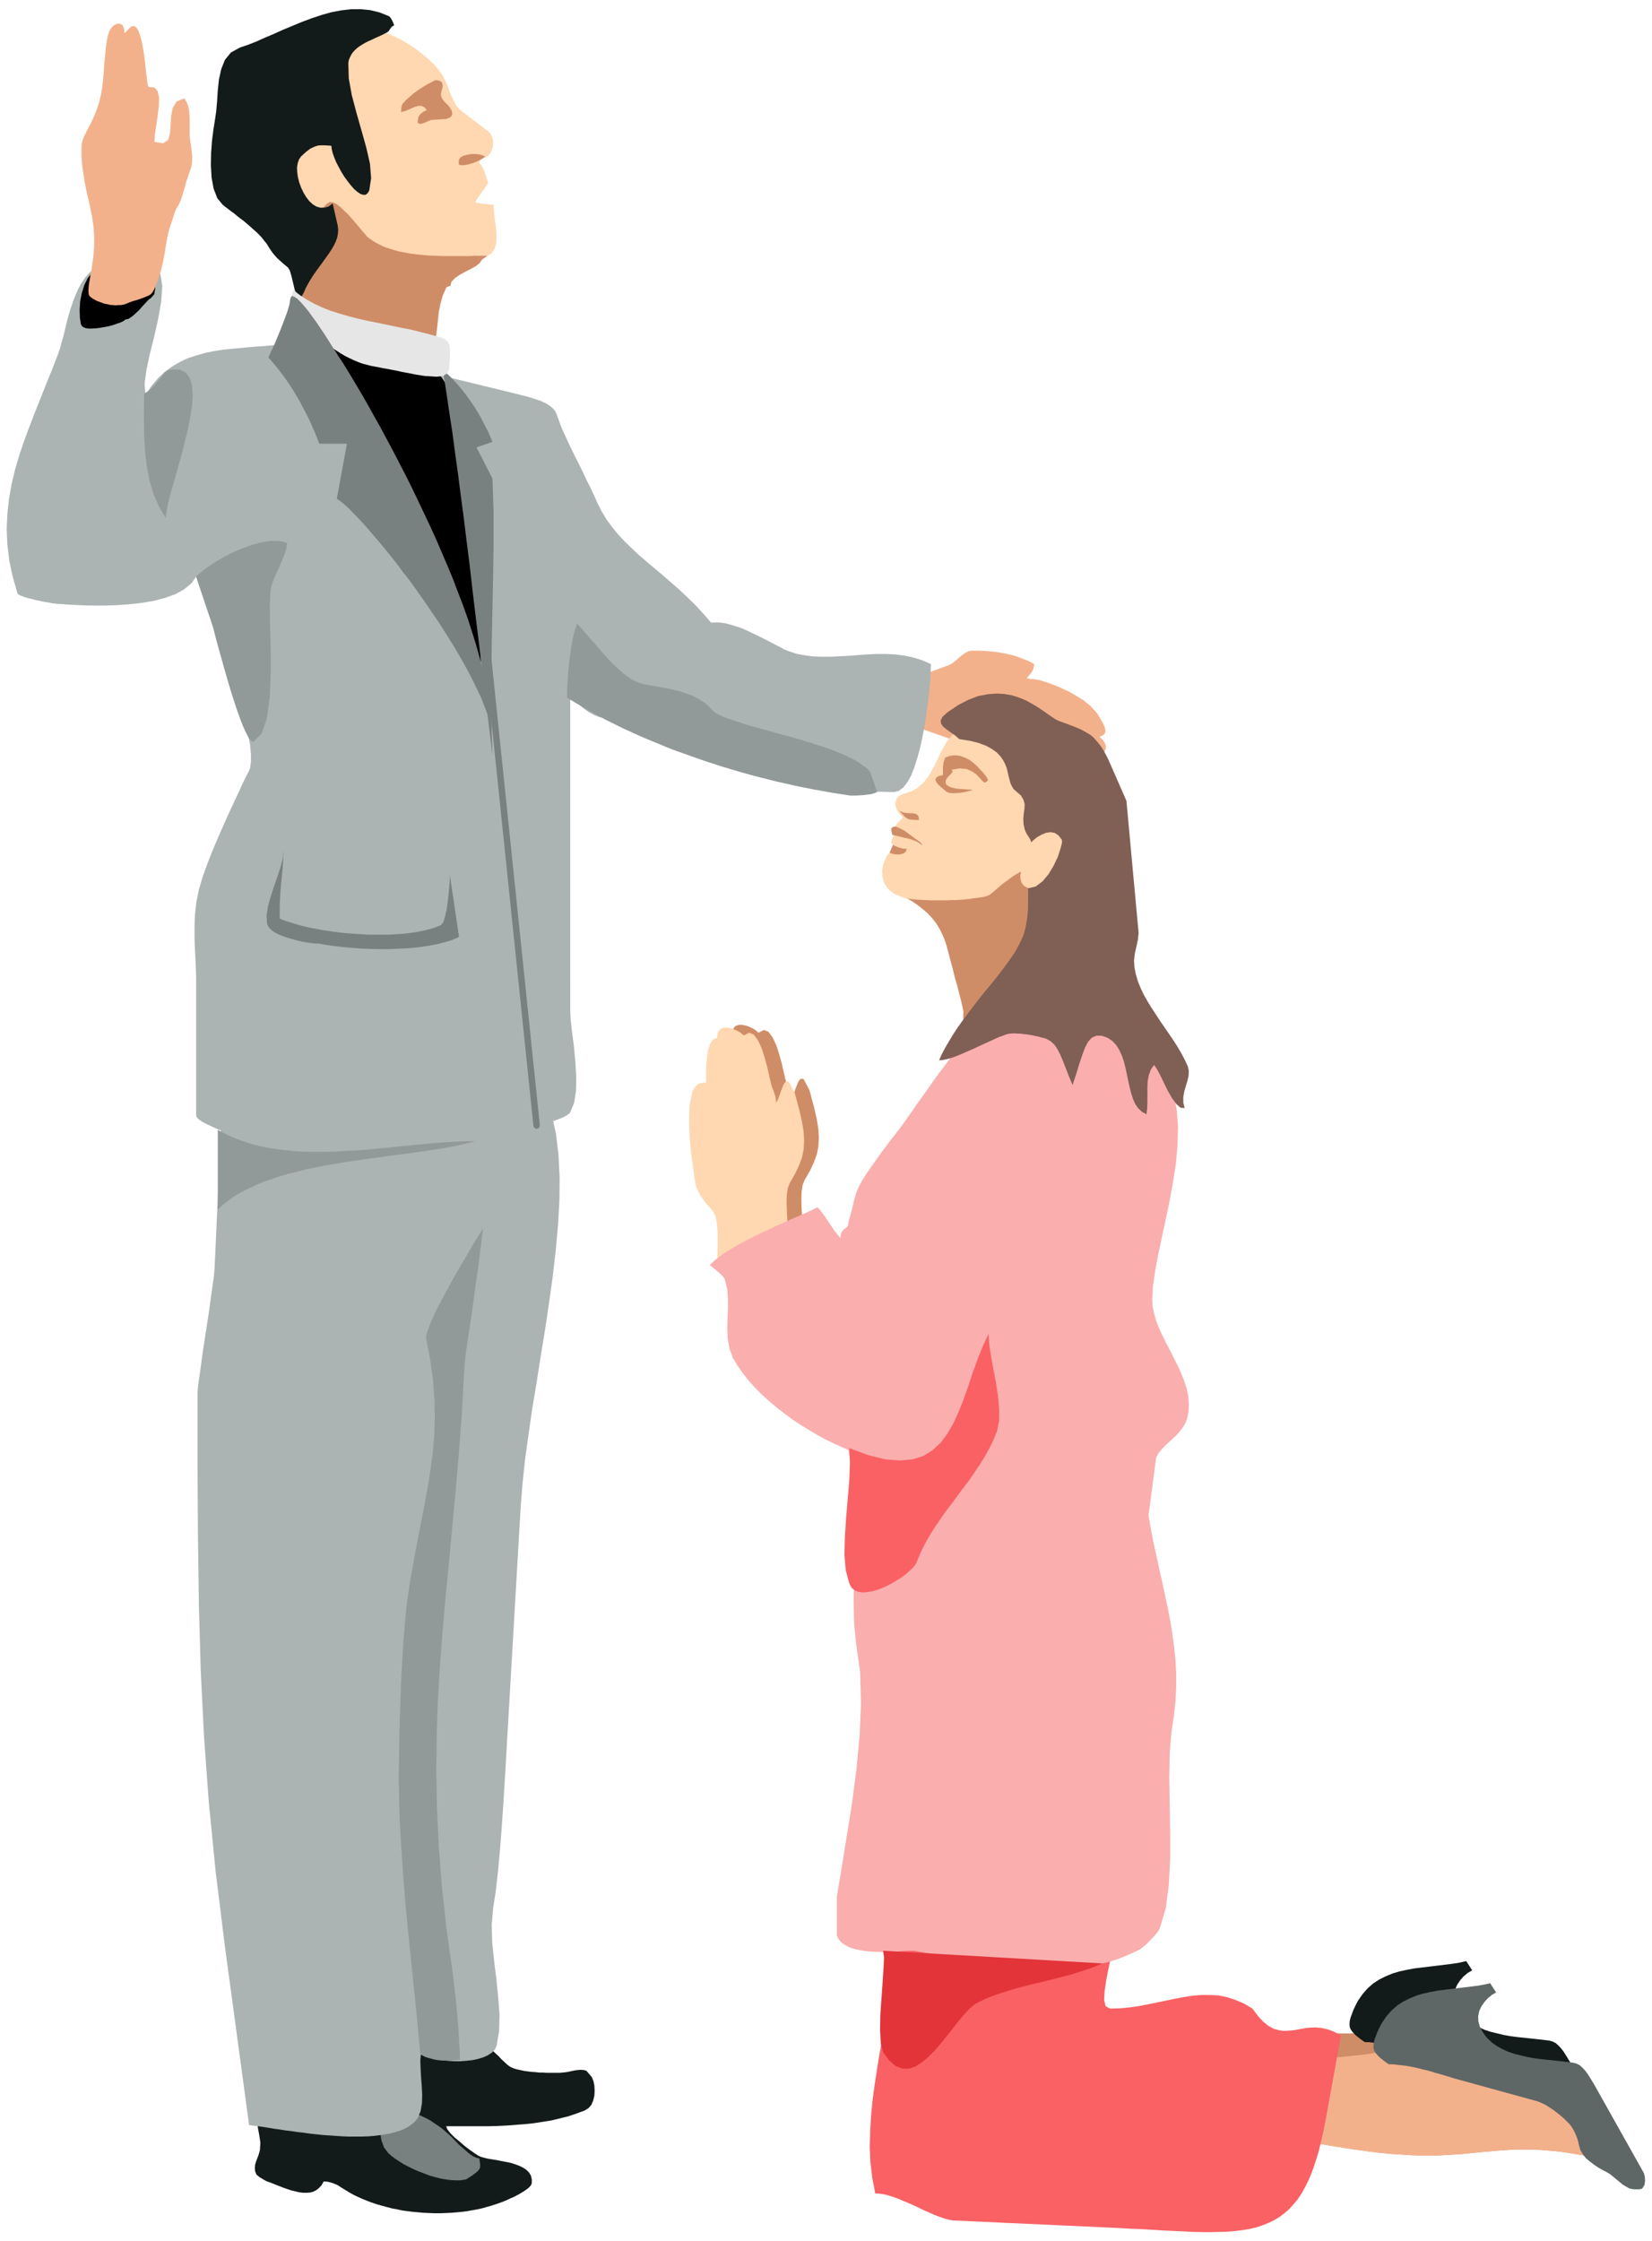
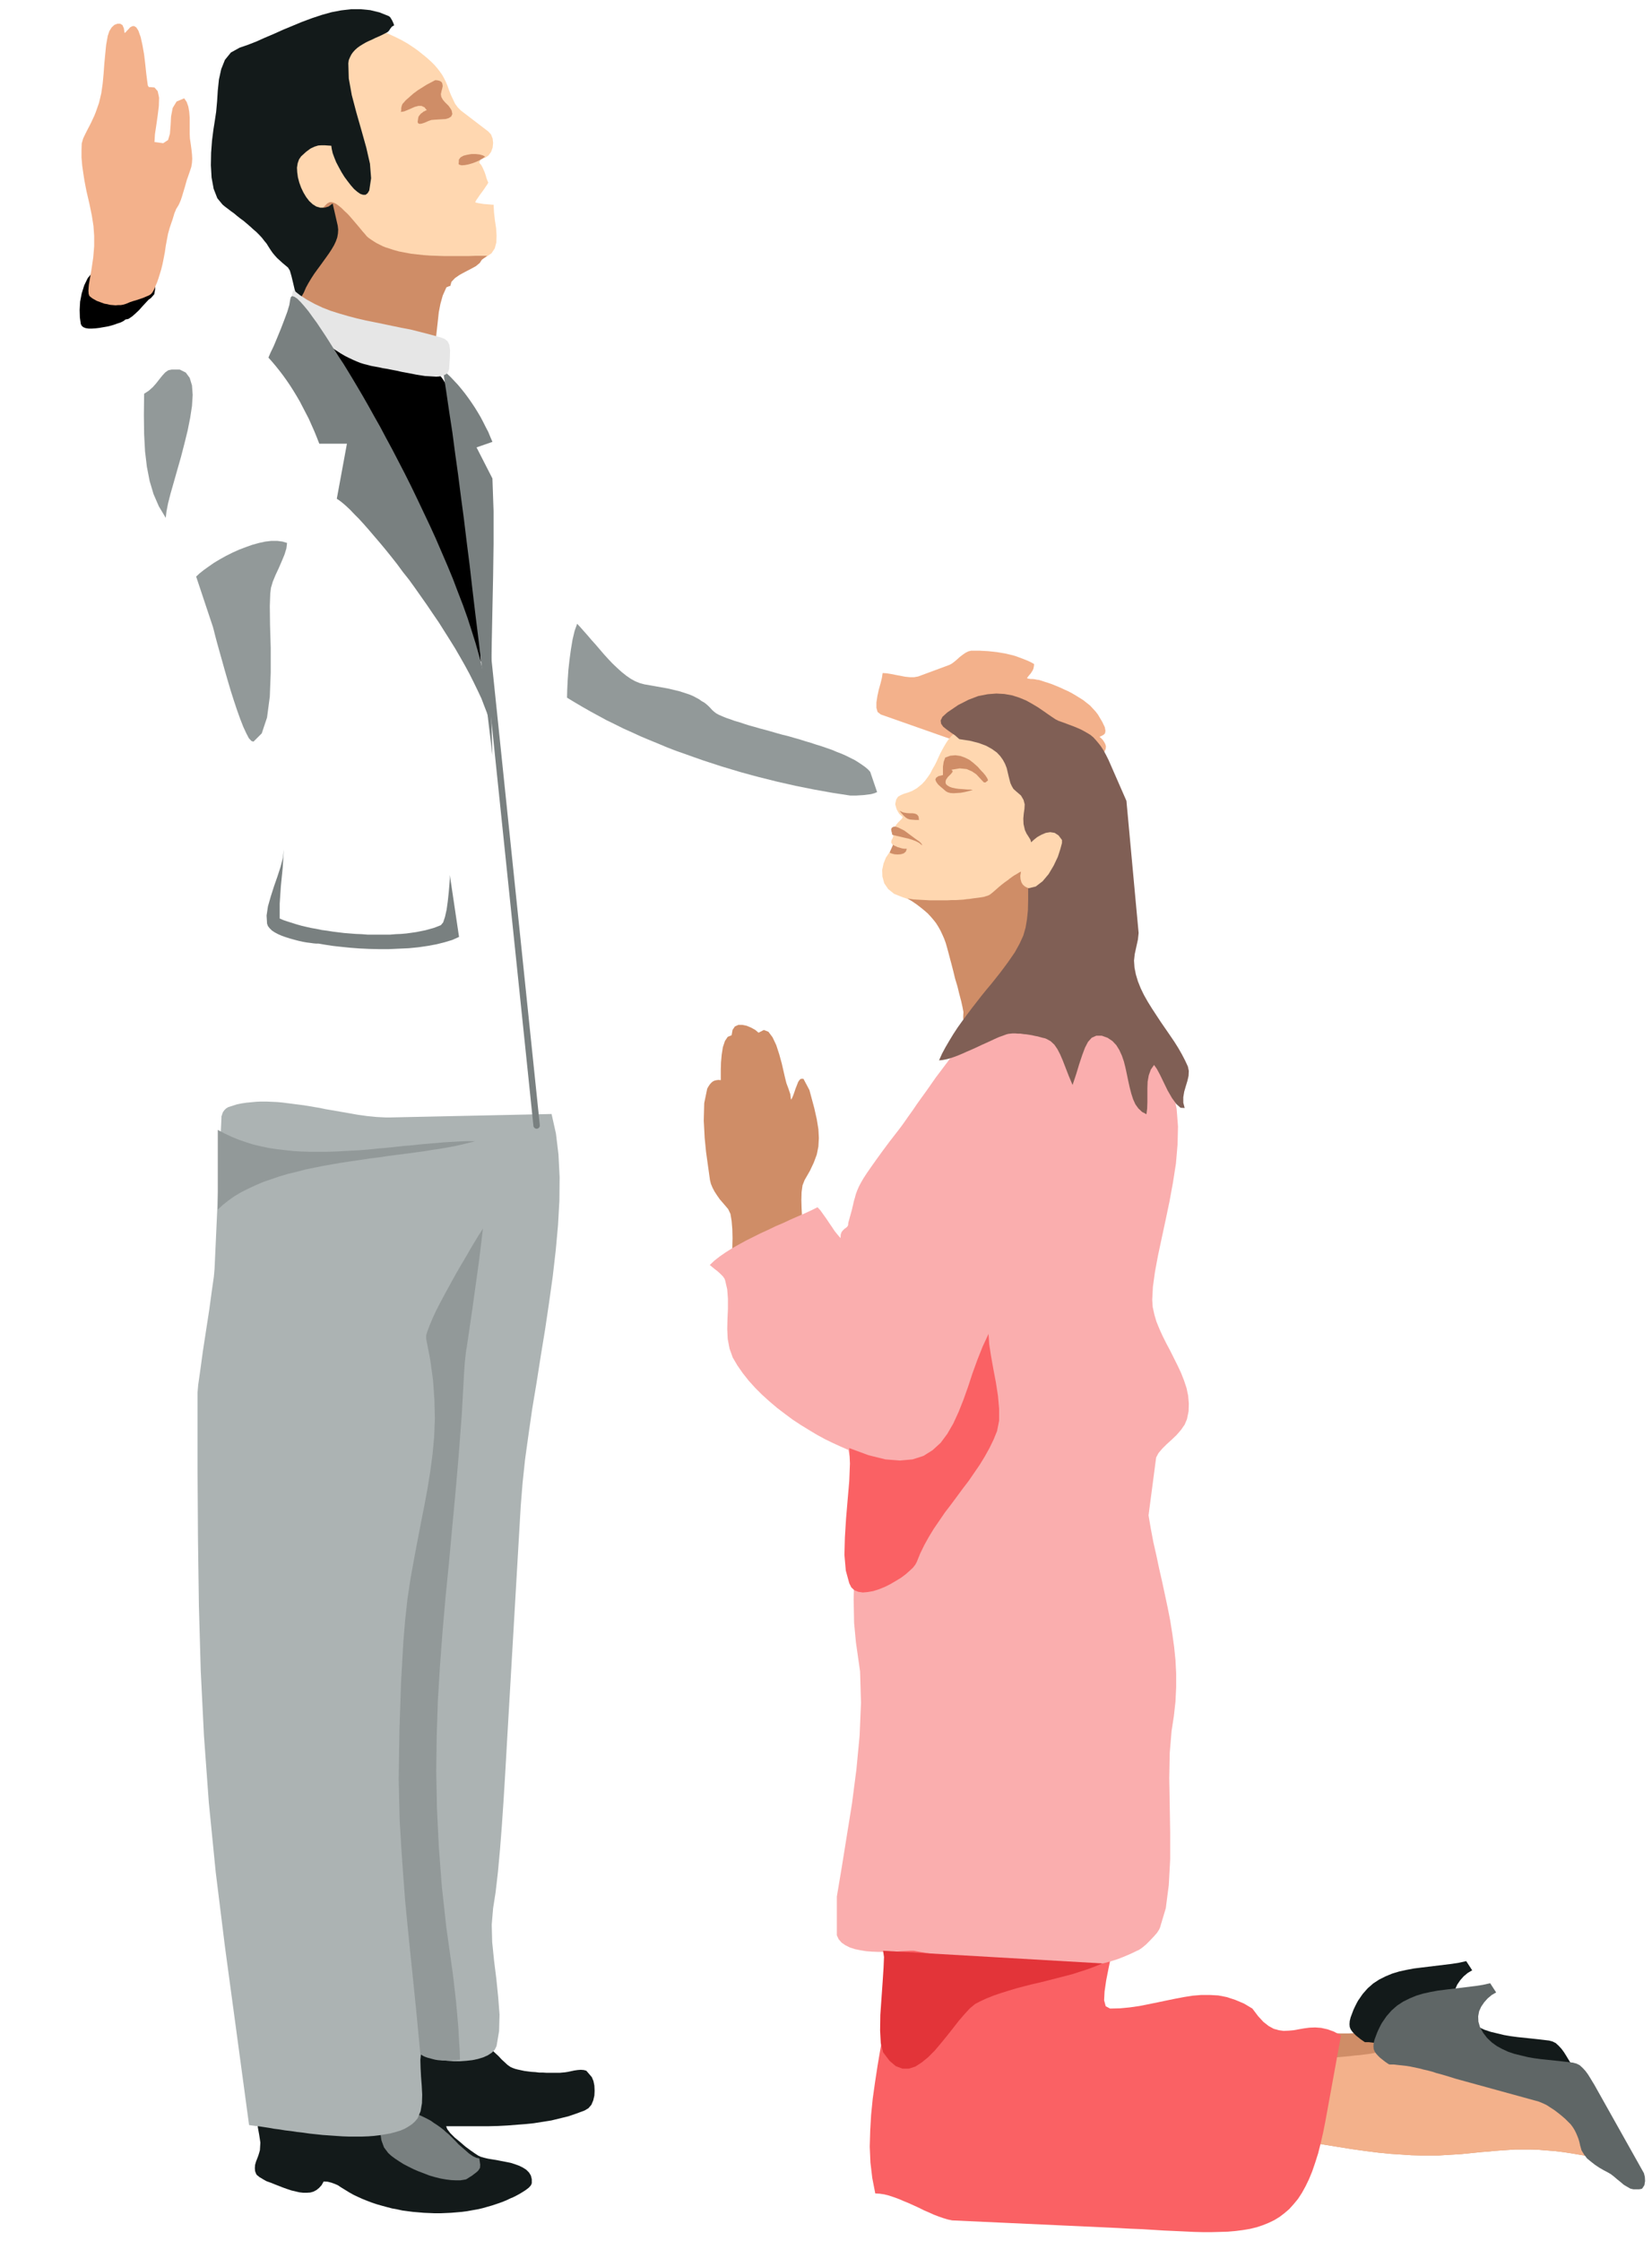
<svg xmlns="http://www.w3.org/2000/svg" fill-rule="evenodd" height="16.09in" preserveAspectRatio="none" stroke-linecap="round" viewBox="0 0 7176 9733" width="1138.72">
  <style>.pen2{stroke:none}.brush3{fill:#131a1a}.brush4{fill:#798080}.brush5{fill:#acb3b3}.brush6{fill:#f3b18b}.brush7{fill:#000}.brush8{fill:#ffd7b0}.brush9{fill:#cf8d67}.brush11{fill:#929999}.pen4{stroke:none}.brush12{fill:#fa6164}</style>
  <path style="fill:none;stroke:none" d="M0 0h7176v9733H0z" />
  <path class="pen2 brush3" d="m1117 9206 3 33 6 33 5 33-2 33-3 11-4 13-5 13-5 13-4 14-1 14 1 13 5 13 3 4 5 4 6 5 7 4 8 5 7 4 7 4 5 2 17 6 17 7 18 7 18 7 17 6 18 6 17 4 17 4 17 2h16l15-1 14-4 13-7 11-9 11-12 9-16 17 1 16 4 14 5 14 6 12 8 13 8 13 8 13 8 18 10 19 9 20 9 20 8 21 8 21 7 21 6 22 6 23 6 22 4 23 5 23 3 23 3 24 2 23 2 24 1 24 1h23l24-1 23-1 24-2 23-2 23-3 22-4 23-4 22-5 21-6 21-6 21-7 20-7 20-8 19-9 10-4 12-6 15-8 15-9 14-9 13-10 9-10 4-9v-18l-4-16-8-13-12-12-14-9-16-8-19-7-19-6-20-4-21-4-20-4-19-3-18-3-17-4-14-4-11-5-14-9-20-14-23-17-23-20-23-19-19-19-13-17-5-13h186l39-1 39-2 39-3 39-3 39-4 38-6 38-6 37-9 37-9 35-12 35-13 17-10 13-15 8-19 5-21 1-21-1-22-4-20-7-17-24-28-11-3-13-1-14 1-14 2-14 3-14 3-13 2-11 1-11 1h-58l-16-1h-16l-16-2-17-1-16-2-15-2-14-3-14-3-12-3-11-4-9-4-13-9-13-12-13-12-13-14-14-13-13-12-14-10-15-6-12-3-14-3-13-1-15-1-15-1h-15l-15 1h-32l-16 1h-15l-16-1-15-1-15-1-14-3-14-3-26-6-23-1-20 1-17 5-15 7-14 10-11 12-11 14-10 16-9 16-9 18-9 18-10 18-11 18-12 18-13 17-16 17-20 16-21 14-24 13-25 11-26 10-28 10-28 8-29 7-29 7-29 6-28 6-27 5-27 5-24 4-23 5-133 8z" />
  <path class="pen2 brush4" d="m1750 9170 14 1 15 2 15 4 16 4 15 6 15 7 16 8 15 8 14 10 14 9 14 10 13 10 12 11 12 10 10 10 10 10 9 9 12 13 15 13 16 14 16 14 16 11 15 7 13 3 2 13 2 14-1 14-7 11-4 4-7 6-8 6-9 7-10 6-9 6-7 4-6 1-18 3h-20l-21-1-23-3-23-4-24-6-24-7-23-9-24-9-23-10-22-11-21-11-19-12-18-12-16-12-13-12-18-24-11-30-5-32 2-33 10-29 18-24 25-15 35-5 6 1 6 3 1 4-5 4z" />
  <path class="pen2 brush5" d="m962 4853-30 657-3 34-9 63-11 81-14 91-14 91-11 81-9 63-3 34v328l2 306 4 291 8 283 14 282 21 289 30 303 40 323 105 776 14 2 15 2 18 2 19 3 20 3 22 4 24 3 24 4 26 3 26 4 27 3 28 4 28 3 28 3 29 2 29 2 29 2 28 1h56l27-1 26-2 25-3 24-4 23-4 22-6 20-6 19-8 17-10 15-10 13-12 11-13 13-31 6-35 1-37-2-39-3-39-2-38-1-35 3-30 11 8 14 7 19 7 22 5 24 4 25 3 27 2h27l27-2 27-3 24-5 23-7 20-9 17-11 13-13 8-16 11-65 2-72-6-77-8-79-10-80-8-79-2-75 6-71 11-71 10-87 9-98 8-103 7-103 6-97 5-86 4-71 60-1031 8-100 11-104 15-108 16-111 19-114 18-115 19-116 17-115 16-114 13-113 10-110 6-107 1-102-5-98-11-91-19-85-702 15h-19l-19-1-20-1-20-2-21-2-21-3-22-3-22-4-23-4-23-4-23-4-23-4-24-4-23-5-24-4-24-4-24-4-24-3-23-3-24-3-23-3-23-2-23-1-23-1h-22l-22 1-21 2-21 2-20 3-20 4-19 6-19 6-10 6-7 7-6 8-3 7-2 7-2 5v5z" />
  <path class="pen2 brush6" d="m3834 2923 17 1 19 3 20 4 21 4 21 4 20 2h19l17-3 135-50 10-5 11-8 12-10 12-11 13-10 13-9 12-6 12-3h38l19 1 18 1 19 2 18 2 18 3 18 3 17 4 17 4 16 5 16 6 16 6 15 6 15 7 14 8-1 10-2 10-3 7-5 8-4 6-6 7-5 6-5 7 4 2 6 1 7 1h8l9 1 9 2 9 1 10 3 15 5 16 5 17 6 17 7 17 7 17 8 18 8 17 9 17 10 16 10 16 10 15 12 14 11 12 13 12 13 10 13 19 32 11 23 3 16-2 11-6 6-7 4-6 3-5 2 7 6 7 7 6 9 5 9 3 10-1 11-5 12-10 13-5 3-8 2-9 2h-20l-8-1-6-2-2-4-90-42-38 35-8 4-10 1-13-3-15-4-17-7-18-8-19-8-20-10-21-9-21-9-21-8-21-6-20-4-19-2-18 1-17 4-77 30-8 2-9 1h-10l-10-1-10-2-10-2-9-2-8-3-347-122-14-11-5-18v-23l4-27 6-28 8-28 6-25 3-20z" />
-   <path class="pen2 brush5" d="m1233 1494-44 5-44 4-43 3-43 4-43 4-42 4-40 6-40 8-39 11-37 12-35 16-34 20-33 23-30 29-28 33-26 38-4-47 8-60 15-70 19-76 17-76 13-74 5-68-9-56-5-8-8-7-11-7-13-5-16-6-18-4-18-4-20-3-19-2-20-2-19-1h-35l-15 1-12 2-10 2-26 10-23 15-21 18-18 21-16 24-14 25-12 28-11 29-10 30-9 30-8 30-7 30-7 29-8 27-7 26-8 23-25 65-26 64-25 63-25 63-24 62-23 62-21 62-18 62-15 63-11 63-7 65-3 65 3 68 8 68 15 71 21 73 2 3 4 3 8 4 9 3 11 4 13 4 14 3 14 4 14 3 14 3 14 3 13 2 11 2 9 2 7 1h4l6 1 17 1 26 2 35 2 41 2 46 1h51l53-2 53-4 54-6 51-9 49-13 44-16 37-21 31-25 21-30 18 54 19 56 20 58 22 60 22 61 21 60 22 61 20 59 19 58 16 55 15 53 11 49 9 45 4 41v35l-4 29-2 3-4 10-8 15-10 20-12 25-13 29-15 32-16 34-17 37-17 38-17 38-17 40-16 38-15 38-14 37-12 34-17 57-11 54-6 53-2 52v53l2 53 3 57 2 60v600l2 6 5 6 8 7 10 7 13 7 14 7 15 7 15 7 16 7 16 6 15 6 13 4 12 4 10 3 8 2 4 1 43 8 42 7 43 6 43 6 43 5 43 4 42 4 43 2 43 3 43 1 43 1h86l43-1 43-2 43-2 43-2 43-4 42-3 43-5 43-4 42-6 43-5 42-7 42-6 42-7 42-8 42-8 42-8 41-9 42-9 41-9 4-1 10-4 14-5 16-6 16-7 14-8 10-7 4-6 17-41 8-52 1-62-4-65-6-65-8-61-6-53-2-40V3001l5 18 12 19 18 19 22 19 24 17 24 13 23 9 19 3 36 11 36 12 37 12 37 12 38 13 38 13 39 13 38 14 39 13 40 14 39 13 40 13 40 14 40 13 41 12 40 13 41 12 40 12 41 11 41 11 40 10 41 10 40 9 41 8 40 8 40 6 40 6 40 5 39 4 39 3 39 1 39 1 21-5 20-15 17-22 17-30 14-36 13-41 12-44 10-46 9-48 8-48 6-46 5-45 4-40 3-37 1-30 1-23-39-17-39-12-39-8-40-5-39-2h-40l-40 2-40 3-39 3-40 2-39 2h-38l-38-1-38-5-37-7-36-12-15-6-16-9-18-9-19-10-21-11-22-11-22-11-23-11-23-11-23-10-24-8-23-7-22-6-22-3-21-1-20 1-34-39-34-37-36-35-35-33-36-31-35-31-35-29-34-29-34-29-32-30-30-29-29-31-26-32-25-34-21-35-19-38-10-23-11-24-12-25-13-25-12-26-13-27-13-26-13-26-13-26-12-25-11-24-11-24-10-22-8-21-7-19-6-17-4-10-6-10-7-8-9-8-10-7-11-7-11-5-12-6-13-4-12-4-13-4-12-4-11-3-11-3-10-2-9-3-601-146-25-7-23-9-23-10-23-11-22-12-23-12-23-11-23-10-25-9-25-7-27-4-28-2-30 1-32 6-35 9-37 14z" />
  <path class="pen2 brush7" d="m1438 1513 297 653 10 29 10 30 9 32 9 32 9 32 9 32 10 33 9 32 11 31 11 31 12 29 13 28 15 26 15 24 18 22 19 19 11 11 11 12 12 14 11 14 12 15 12 16 11 16 12 16 11 17 11 17 10 18 10 17 9 16 8 17 7 16 7 15-51-900-4-28-8-31-10-32-11-33-12-32-12-32-11-31-8-28-2-8-4-12-7-15-7-16-9-15-8-13-7-10-6-6-25-17-26-15-29-14-29-12-31-11-31-9-32-8-32-7-32-5-33-5-31-5-31-3-30-3-29-2-27-2-26-2z" />
  <path class="pen2 brush8" d="m1644 127 74 34 12 6 14 7 14 8 14 8 15 10 15 10 15 11 15 12 15 12 14 12 14 13 13 13 12 14 10 13 10 14 8 14 8 16 8 19 7 20 8 20 9 19 9 19 12 16 13 13 119 91 12 13 7 18 2 19-2 20-7 19-11 15-16 11-19 4-1 4-1 5-2 4-1 4 8 9 6 11 5 11 5 12 4 12 3 11 4 11 4 9-5 9-7 10-8 12-8 11-9 12-8 12-7 10-5 9 4 2 9 2 12 2 13 2 13 1 13 1 10 1h6l2 34 4 35 5 33 2 32-1 30-7 26-14 21-25 17-42 21-36 21-31 22-25 23-22 23-17 23-14 23-11 23-8 22-5 23-4 22-3 21-1 20-1 19-1 18-1 17h-36l-38-1-39-1-40-2-41-3-41-4-41-5-41-7-41-8-39-10-38-12-37-14-35-16-33-19-30-22-27-24 11-25 1-35-4-36-2-29 1-38v-42l-4-42-9-37-9-19-13-19-15-20-16-19-16-19-15-20-11-19-7-19-3-35 2-40 7-43 10-44 14-43 16-39 17-35 17-28 250-375 12-12 16-9 17-8 18-7 19-6 18-6 17-7 14-8z" />
  <path class="pen2 brush9" d="m2107 680-9-5-14-4-17-2h-19l-18 3-16 4-13 7-7 9-1 4v8l-1 7 2 4 11 3 14-1 16-3 17-5 16-6 15-7 14-8 10-8zm-216-332-19 10-19 10-19 12-19 12-19 14-17 15-17 15-14 16-3 8-2 9v9l-2 8 14-2 15-6 16-7 16-7 15-4h14l13 6 10 13-5 1-5 3-5 2-4 4-5 3-4 4-4 5-3 4-2 5-1 7-1 7-1 6 3 6 6 2 8-1 10-3 10-4 9-4 8-3 6-2 12-1 15-1 17-1 17-1 14-4 11-7 5-11-3-15-6-10-7-10-9-9-9-9-8-10-6-11-2-12 3-14 3-11 2-10-1-8-2-7-5-5-6-3-8-2-10-1zm225 763h-51l-27 1h-112l-28-1-29-1-28-2-28-3-27-3-27-5-26-5-25-7-24-8-10-3-12-5-12-6-14-7-13-8-12-8-10-7-8-7-4-5-6-7-8-9-9-11-10-12-11-13-12-14-12-14-12-13-13-12-12-12-12-10-11-8-10-5-10-3h-8l-5 2-7 4-7 7-8 8-7 9-6 8-4 8-1 5-18 45-19 50-19 53-17 55-14 56-11 54-6 53 1 49 4 6 9 8 14 10 16 10 17 11 14 10 11 8 6 6 9 18 11 11 13 6 14 2 15 1h16l17 2 19 5 21 7 21 6 21 7 22 7 23 7 22 6 23 7 24 6 23 5 24 6 23 4 24 4 23 4 24 2 23 1 23 1h23l10-36 7-37 4-36 4-36 4-37 7-36 10-36 16-36 2-1 5-2 5-2 5-1 5-18 15-16 20-14 24-13 25-13 22-12 17-14 9-14 23-17z" />
  <path class="pen2 brush3" d="m1445 884 22 96 2 17-1 17-3 17-6 17-8 17-10 17-11 17-12 17-13 18-13 18-14 19-13 18-13 20-12 20-11 20-9 21-13 23-10 2-9-13-8-24-7-30-7-29-7-24-8-13-12-10-12-10-12-11-11-10-10-11-10-12-9-13-9-14-8-13-10-12-10-13-12-13-12-12-14-12-13-12-14-12-14-12-15-11-14-11-13-11-14-10-13-10-12-9-11-9-23-28-16-41-9-49-3-53 1-55 4-53 6-47 6-38 6-40 4-45 3-47 5-48 10-45 16-40 26-32 38-21 35-12 36-14 38-17 40-17 40-18 41-17 41-17 43-16 42-14 43-12 42-8 43-5h42l41 4 41 10 40 16 6 5 8 13 6 13 3 9-10 6-7 9-5 8-6 6-13 7-14 7-13 6-14 6-14 7-14 6-14 7-12 7-13 8-11 8-10 9-9 10-7 10-6 12-5 12-2 14 2 66 13 72 20 76 22 77 21 75 16 70 5 63-8 53-7 12-9 7h-11l-12-4-13-9-14-12-14-16-14-18-14-19-13-21-12-22-11-21-8-20-7-19-4-18-2-14-15-1-14-1h-14l-14 1-16 5-17 8-19 14-22 20-9 13-6 17-3 19 1 20 3 22 6 23 8 22 10 21 12 20 13 17 15 14 16 10 17 5h18l18-5 18-13z" />
  <path class="pen2 brush4" d="m1924 1608 17 14 16 15 16 17 16 17 15 18 16 20 14 19 14 20 14 21 13 21 13 22 11 21 11 22 11 21 9 22 9 21-69 24 69 135 5 142v141l-2 141-3 144-3 148-2 154v161l5 171-16-133-15-127-15-122-14-117-14-113-13-109-12-105-13-102-12-99-13-97-12-94-13-93-12-91-14-91-13-89-14-90z" />
  <path class="pen2" style="fill:#e6e6e6" d="m1274 1259 29 23 31 20 33 18 34 16 36 14 38 12 38 11 38 10 39 9 40 8 39 8 38 8 39 8 37 7 36 9 35 9 34 9 25 7 19 7 13 11 7 15 3 24-1 33-3 46-2 9-4 8-6 6-9 5-10 3-12 3-13 1-15-1-17-1-17-1-19-3-19-3-20-4-21-4-22-4-22-5-21-4-20-4-19-3-18-4-17-3-16-3-15-4-16-4-16-5-15-6-16-7-17-8-18-9-19-11-20-13-21-14-12-8-14-9-15-9-16-9-16-10-17-10-16-10-16-11-15-10-13-11-12-11-11-10-8-11-5-10-3-10 1-10 23-90z" />
  <path class="pen2 brush4" d="m1166 1553 9-21 14-29 15-36 16-39 15-39 13-35 9-30 3-20 3-13 6-5 10 3 12 8 15 15 16 18 18 22 18 25 19 26 18 27 18 27 16 25 15 24 13 20 10 16 7 11 18 27 19 31 20 33 22 37 23 39 24 42 25 45 26 46 26 49 27 50 27 52 28 54 27 54 27 56 27 57 27 57 26 57 25 58 25 58 24 58 22 58 22 57 20 56 18 56 17 54 15 53 13 52 11 50 9 48 7 47 4 44 1 41-10-31-12-31-13-34-16-34-17-35-18-36-20-37-21-37-22-38-23-37-24-38-24-38-26-38-25-37-26-37-26-37-26-36-27-34-25-34-26-33-25-31-25-30-24-28-23-27-22-25-21-23-20-20-18-19-17-16-15-13-14-11-12-8 44-239h-120l-11-28-11-27-12-27-12-27-13-25-13-25-13-25-14-24-14-23-14-22-15-22-15-21-16-21-16-20-16-19-16-18zm67 2136-4 36-10 39-14 43-15 43-14 44-12 42-6 40 2 35 4 11 7 9 10 10 12 8 15 8 16 7 17 6 19 6 18 5 19 5 18 4 17 3 16 2 14 2 12 1h10l29 5 33 5 36 4 39 4 40 3 42 2 43 1h43l44-2 43-2 41-4 41-6 38-7 36-9 33-10 29-13-40-269v17l-2 27-3 34-4 37-5 36-7 31-8 24-10 12-15 6-16 6-18 5-18 5-20 4-20 4-21 3-22 3-23 2-23 1-24 2h-99l-25-2-25-1-26-2-25-2-25-3-24-3-25-4-23-3-24-5-23-4-22-5-21-5-21-6-19-6-19-6-18-6-16-7v-65l5-75 8-80 5-80z" />
  <path class="pen2 brush11" d="m2463 3030 1-36 2-41 3-44 5-45 6-44 7-42 9-38 11-31 14 15 15 17 16 18 17 20 18 20 18 21 18 21 19 21 19 20 20 19 20 18 20 16 19 13 20 11 20 8 19 5 17 3 17 3 17 3 17 3 17 3 17 3 17 4 17 4 16 4 16 5 15 5 15 5 14 6 13 7 13 7 11 8 11 6 9 7 9 8 8 8 8 9 9 8 9 7 11 6 16 7 17 7 18 6 19 7 21 6 21 7 22 7 22 6 24 7 23 6 25 7 24 7 25 7 25 6 24 7 25 7 25 8 24 7 24 8 23 7 23 8 23 8 21 9 21 8 20 9 18 9 18 9 16 10 15 10 14 10 12 10 10 11 30 88-12 5-15 4-16 2-16 2-16 1-16 1h-26l-39-6-39-6-39-7-39-7-40-8-40-8-40-9-40-9-40-10-40-10-41-11-40-11-40-12-40-12-40-13-40-13-40-14-39-14-40-14-39-15-38-16-39-16-38-16-37-17-38-17-36-18-37-18-35-19-35-19-35-20-34-20-33-20zM852 2504l15-14 19-15 21-15 23-16 25-15 27-15 28-14 29-13 29-11 28-10 29-8 28-6 26-3h25l23 3 20 6-3 24-8 26-12 29-13 30-14 30-12 29-8 27-3 24-2 55 1 82 3 100v107l-4 104-12 91-23 69-36 36-9-3-11-12-11-21-13-28-13-33-14-39-14-42-14-44-13-44-13-45-12-43-11-39-10-36-8-30-6-24-4-15-73-219z" />
  <path fill="none" style="stroke:#798080;stroke-width:28;stroke-linejoin:round" d="m2082 2489 249 2399" />
  <path class="pen4 brush11" d="m626 1710-1 92 1 83 4 75 8 67 12 62 17 57 23 53 30 50 3-27 7-36 11-43 14-49 15-53 16-56 15-58 14-57 11-55 8-52 3-48-3-41-10-33-17-23-26-13h-36l-14 3-13 9-12 13-13 16-14 18-15 17-18 16-20 13z" />
  <path class="pen4 brush7" d="m427 1168-26 16-20 24-15 31-11 35-7 36-2 36 1 33 4 28 4 8 7 6 10 4 13 2h14l16-1 17-2 17-3 18-3 16-4 16-5 14-5 12-4 10-5 6-4 3-3 14-3 15-10 15-13 16-15 15-17 14-15 12-13 11-8 14-16 4-23-2-28-6-30-6-9-13-9-18-7-20-6-22-5-21-3-17-2-13 1-11 1h-60l-15 1-13 4-10 5z" />
  <path class="pen4 brush6" d="m388 1285 7 6 8 6 9 5 9 5 11 4 11 4 11 4 12 2 12 3 12 1 12 1 12-1h11l11-2 10-3 10-4 9-4 12-4 14-4 15-5 15-5 14-6 12-5 9-6 6-7 7-12 6-15 7-16 6-17 5-16 4-13 3-10 6-24 5-25 5-26 4-28 5-27 5-26 7-25 8-24 4-11 3-10 3-10 3-10 4-9 3-8 5-8 5-8 4-8 6-14 6-18 6-20 6-20 5-18 4-14 3-8 9-26 7-21 3-19 1-17-1-18-2-19-3-23-4-27-1-19v-72l-2-25-4-23-7-20-11-16-33 14-17 28-7 37-2 38-3 37-8 27-21 14-38-5 2-34 6-40 6-42 5-41 1-36-6-28-14-16-25-2-4-7-3-22-4-32-4-38-5-42-7-40-8-36-10-28-9-14-10-6-8 1-9 5-7 8-7 7-6 7-4 2-3-20-6-14-10-6h-12l-13 5-12 11-10 16-7 21-7 39-4 41-4 42-3 42-4 43-6 42-10 42-14 40-6 15-7 15-7 15-7 14-8 15-7 14-7 14-6 13-6 21-1 28v33l3 35 5 35 5 32 5 26 4 20 13 56 10 49 7 45 3 43v44l-4 49-8 54-11 64-1 11-1 15 1 14 3 9z" />
  <path class="pen4 brush11" d="m946 4907 30 16 30 14 32 13 32 11 32 10 34 8 34 7 34 5 35 4 36 4 35 2 36 1h73l37-1 37-2 37-2 37-2 37-3 37-4 37-3 37-4 37-4 36-3 36-4 36-3 35-3 35-3 35-2 34-2 33-1h33l-27 7-29 7-31 7-32 6-34 6-35 5-36 6-37 5-38 5-38 5-40 5-39 6-41 5-40 6-41 6-40 6-41 7-40 7-40 8-39 8-38 10-38 9-37 11-35 12-35 12-33 14-32 15-30 15-29 17-27 19-24 19-23 21v-346zm1152 428-8 13-13 20-15 25-18 30-20 35-22 37-22 38-22 40-22 40-21 39-19 37-16 34-13 31-10 26-6 20v13l18 93 12 88 6 85 2 81-3 78-7 77-10 75-12 75-14 75-15 76-15 78-15 80-15 83-13 87-10 91-8 96-10 178-7 209-3 209 4 178 8 132 8 114 8 105 10 103 11 110 13 125 15 148 17 179 9 6 10 5 11 4 11 3 11 3 12 3 12 2 12 1 11 1h34l11-1h10l9-2 9-1-1-37-3-48-3-54-5-58-5-56-6-52-5-44-4-32-27-192-20-182-13-173-8-166-3-159 2-154 5-151 9-149 11-148 13-149 15-151 14-153 15-159 14-164 13-172 10-181 3-43 5-46 8-51 9-62 11-75 13-94 16-115 17-140z" />
  <path class="pen4 brush8" d="m4171 3172-14 6-13 8-12 11-10 12-10 14-9 15-9 16-9 17-8 17-8 18-9 18-10 17-9 18-11 16-12 16-13 14-22 18-21 12-18 7-17 5-14 6-12 7-8 12-4 18v5l2 6 2 8 3 8 5 9 5 8 6 6 6 5 3 4-3 6-7 7-10 10-9 11-8 14-5 17 1 19-2 6-5 9-2 11 7 11 5 7-4 8-8 9-9 10-14 21-10 25-6 28 1 29 8 29 17 25 26 21 38 15 32 11 29 14 26 19 23 21 21 24 19 27 17 29 16 31 13 33 13 33 12 35 10 34 10 35 10 35 10 34 9 33 1 5 4 11 4 14 6 16 5 15 5 13 5 10 3 3 14 1 16-6 18-11 18-14 17-15 15-15 13-12 10-8 60-42 54-40 47-37 42-36 38-34 33-32 30-33 27-32 25-32 24-32 22-34 23-35 23-36 24-39 26-42 29-44-19-46-20-46-23-45-24-44-27-43-28-42-30-41-31-39-34-38-35-36-36-34-39-31-39-30-42-26-43-25-44-21-11-4-11-5-13-5-13-6-14-5-14-6-14-4-14-4-14-3-13-2h-12l-12 2-10 4-9 6-8 8-6 11z" />
  <path class="pen4 brush9" d="m3178 5510 1-24 1-33 1-37 1-39-1-39-3-36-5-30-10-21-11-13-12-14-13-15-12-17-11-17-9-17-7-17-4-16-17-122-6-61-4-75 2-76 13-63 5-9 6-9 6-7 7-6 8-4 9-2 8-1 10 1v-46l1-32 3-33 5-32 9-27 12-18 17-7 4-23 10-15 15-7h18l19 4 19 8 18 10 14 12 23-12 20 8 18 24 16 34 13 40 11 40 8 35 6 26 6 24 9 24 8 24 3 24 5-8 5-12 5-14 5-15 6-15 5-13 6-9 6-5h11l26 49 21 78 11 49 7 43 2 38-2 37-7 35-13 35-17 36-23 40-9 23-4 29-1 34 1 36 2 37v35l-3 32-7 27-8 14-10 14-14 12-16 12-18 11-19 10-21 9-22 8-23 8-22 6-23 7-22 5-22 5-20 4-19 4-17 3z" />
-   <path class="pen4 brush8" d="m3114 5522 1-24 1-33 1-37 1-39-1-39-3-36-5-30-10-21-11-13-12-14-13-15-12-17-11-17-9-17-7-17-4-16-17-122-6-61-4-75 2-76 13-63 5-9 6-9 6-7 7-6 8-4 9-2 8-1 10 1v-46l1-32 3-33 5-32 9-27 12-18 17-7 4-23 10-15 15-7h18l19 4 19 8 18 10 14 12 23-12 20 8 18 24 16 34 13 40 11 40 8 35 6 26 6 24 9 24 8 24 3 24 5-8 5-12 5-14 5-15 6-15 5-13 6-9 6-5h11l26 49 21 78 11 49 7 43 2 38-2 37-7 35-13 35-17 36-23 40-9 23-4 29-1 34 1 36 2 37v35l-3 32-7 27-8 14-10 14-14 12-16 12-18 11-19 10-21 9-22 8-23 8-22 6-23 7-22 5-22 5-20 4-19 4-17 3z" />
  <path class="pen4 brush9" d="m5707 8806 13 6 15 5 16 5 17 3 17 3 19 2 18 1h38l18-1 19-2 17-3 17-3 16-5 15-5 13-6 22 20 25 18 27 16 30 15 31 14 34 13 36 12 37 11 38 11 39 10 40 10 40 10 41 10 41 10 41 11 40 11 39 11 39 13 38 13 36 14 35 16 33 17 31 18 28 21 26 22 24 24 20 26 18 29 13 31 11 33 6 37 2 39-50-10-47-8-44-7-40-5-39-3-36-3-34-1h-64l-30 2-30 2-28 2-29 3-28 2-29 3-30 3-30 3-32 2-33 2-34 2h-76l-42-1-44-3-47-3-51-5-55-7-58-8-63-10-68-11-72-14-77-16 17-49 14-58 13-64 12-68 11-67 13-64 14-58 17-49z" />
  <path class="pen4 brush3" d="m5929 8869-9-6-10-7-10-8-10-8-9-9-8-9-6-9-4-10-1-12 1-14 4-16 6-16 6-16 7-15 7-14 6-11 20-29 22-25 24-21 26-17 28-14 29-12 30-9 32-7 32-6 32-4 33-4 33-4 33-4 33-4 32-5 31-7 26 40-19 11-18 15-15 17-13 19-9 20-4 22 1 23 7 24 14 25 17 22 20 19 22 16 24 13 26 12 27 9 29 7 29 7 29 5 30 4 29 3 29 3 28 3 26 3 25 3 15 4 14 7 13 12 12 13 11 15 10 16 9 15 8 13 216 385 4 16 1 18-3 18-9 14-3 2-5 1-6 1h-21l-5-1h-4l-13-3-14-8-15-9-14-12-15-12-14-12-13-10-12-7-19-10-19-11-18-12-18-14-17-14-13-17-11-18-6-21-3-14-4-14-5-13-6-14-6-12-8-13-9-12-11-11-13-13-15-13-15-12-17-13-17-11-17-11-17-8-17-7-360-99-16-5-16-5-17-5-17-5-19-5-18-6-19-5-18-4-19-5-19-4-19-4-19-3-18-2-18-2-17-2h-17z" />
  <path class="pen4 brush6" d="m5719 8945 15-2 17-3 20-2 21-2 22-2 23-2 23-2 24-3 24-2 23-3 23-3 21-4 20-4 19-5 16-5 14-6 22 19 24 18 26 15 29 13 30 12 32 11 33 9 35 8 36 8 36 7 37 6 38 6 37 6 38 6 37 6 37 7 37 8 35 8 35 9 33 10 32 12 30 14 28 15 26 17 24 19 21 21 19 24 16 27 12 29 9 32 6 36 2 39-50-10-47-8-44-7-40-5-39-3-36-3-34-1h-64l-30 2-30 2-28 2-29 3-28 2-29 3-30 3-30 3-32 2-33 2-34 2h-76l-42-1-44-3-47-3-51-5-55-7-58-8-63-10-68-11-72-14-77-16 18-43 15-43 15-42 14-41 13-41 15-42 15-43 18-43z" />
  <path class="pen4 brush12" d="m3885 8405-2 69-5 70-8 71-10 71-11 71-12 72-13 71-12 71-11 72-10 71-7 70-4 70-2 69 3 69 8 67 13 67 19 1 20 3 20 5 21 7 22 8 21 9 22 9 22 10 22 10 22 11 21 9 22 10 21 8 20 7 20 6 19 4 719 33 53 3 51 2 49 3 48 3 45 2 43 2 42 2 39 1h38l37-1 34-1 34-3 31-4 30-5 29-7 27-9 25-10 25-12 23-14 21-16 21-18 19-21 19-23 17-26 16-29 15-31 14-34 13-38 13-41 11-44 11-48 10-51 67-368-31-17-28-10-27-6-26-2-25 1-23 3-23 4-22 4-22 2-22 1-21-3-22-6-22-12-23-18-23-25-25-33-37-22-38-16-37-12-36-7-37-2h-37l-37 3-38 6-37 7-39 8-38 8-40 8-40 8-42 6-42 4-43 1-19-10-7-26 2-38 7-48 10-51 11-53 9-50 3-42h-20l-22-1-24-1-26-1-28-2-30-2-30-2-32-3-34-2-34-3-35-3-35-2-36-3-36-2-37-2-36-3-37-1-36-2-35-1-35-1h-100l-31 2-29 1-28 3-27 3-24 4-22 5-21 5-18 7-15 7z" />
  <path class="pen4" style="fill:#faaeae" d="m4203 4507-17 17-17 21-19 23-20 25-21 28-21 28-22 29-21 30-21 30-21 29-20 28-19 28-18 25-16 23-15 21-13 17-38 49-32 43-26 36-22 31-18 26-15 23-11 19-9 17-7 16-6 16-4 15-5 17-4 18-5 21-7 25-8 29-1 11-4 7-6 5-6 4-6 6-6 7-4 11-1 16-12-14-13-16-12-18-13-19-12-18-13-18-12-17-13-14-26 13-28 13-30 13-32 14-32 15-33 14-33 16-33 15-32 16-32 16-31 17-30 17-27 17-26 18-23 18-20 19 3 2 7 6 11 9 13 10 12 11 11 11 7 10 3 8 9 39 3 41v43l-2 44-1 44 2 43 8 42 14 39 20 34 23 33 26 33 28 31 30 30 32 29 33 28 34 26 35 26 35 23 36 22 35 21 35 19 35 17 33 15 32 14 19 85 10 102 2 113-2 118-3 119-3 112 2 102 8 85 18 126 4 136-6 143-14 147-19 147-23 143-22 137-21 125v168l8 17 13 15 16 11 20 10 22 7 24 5 25 4 26 2 27 1h52l25-1 23-2 21-1 18-1h14l28 5 29 5 30 5 29 6 30 5 31 5 31 6 30 5 32 5 31 5 31 5 32 5 32 4 31 3 32 3 32 3 32 2 31 1 32 1h31l31-1 31-1 31-3 31-4 30-4 29-6 30-7 29-8 28-9 28-11 28-12 27-13 9-4 13-9 17-14 17-17 17-18 14-16 9-14 4-9 25-84 13-101 6-111v-118l-2-119-2-116 2-108 8-96 10-65 7-63 3-62v-60l-3-59-6-58-8-57-9-57-11-56-12-56-12-56-13-57-12-57-13-57-11-58-10-59 33-251 10-19 16-19 19-19 22-20 22-21 19-22 16-23 10-24 7-34 1-34-3-34-7-33-11-33-13-33-15-32-16-32-16-32-17-32-16-32-14-31-13-32-9-31-7-32-2-31 3-57 9-65 13-70 16-75 17-79 17-81 15-82 13-83 7-82 2-79-6-76-14-72-25-66-36-60-50-51-64-43-9-4-10-6-9-7-10-9-9-9-10-10-10-11-10-11-10-11-11-11-11-10-11-9-11-9-12-7-12-6-12-4-43-12-42-6-41 1-40 5-39 9-37 12-36 15-35 16-34 16-33 17-32 15-30 13-29 11-28 6-27 2-26-3z" />
  <path class="pen4 brush9" d="m3942 3902 12 2 14 2 16 1 17 1 18 1 19 1h78l19-1h18l16-1 16-1 14-2 12-1 20-3 17-2 14-2 12-2 9-3 7-2 7-3 6-4 5-4 6-5 7-6 8-7 9-8 12-10 14-11 17-12 3-3 6-4 8-6 9-6 9-5 8-5 7-4 4-1-3 17 1 15 4 14 6 10 9 8 12 6 12 2 14-2v14l-1 15-2 22-3 25-4 30-5 32-8 36-10 37-12 38-15 39-18 38-21 38-25 36-28 34-33 31-45 39-32 31-22 21-13 13-6 5-3-4v-12l1-19-4-21-6-27-8-30-8-33-10-33-8-33-8-31-7-26-6-23-6-22-6-21-7-19-8-18-8-17-9-16-10-16-11-14-12-14-13-14-15-13-16-13-17-13-19-13-21-13zm164-612 22-8 22-2 21 3 20 7 20 10 18 14 18 16 16 18 7 7 10 12 8 12 4 10-11 9h-7l-8-8-11-12-14-15-19-13-23-10-30-3-36 6v1l4 2 1 6-7 9-14 14-8 12-2 10 2 8 6 6 10 6 11 4 14 3 14 2 14 1 14 1 12 1h11l7 1h3l-1 1-17 5-17 4-17 3-16 1-15 1-14-1-11-3-9-5-10-9-12-10-11-10-8-11-4-10 3-8 10-7 20-5v-36l3-21 7-19zm-199 231 15 7 16 3 14 1h13l11 2 8 4 6 8 2 15h-16l-13-1-11-1-9-3-8-5-8-7-9-10-11-13zm-42 180 1 3 8 3 11 3 14 1 14-1 13-4 9-8 4-12h-10l-9-1-7-2-7-2-7-2-6-3-7-3-7-4-2 5-5 11-5 11-2 5zm10-81-3-11-1-8 3-6 4-3 6-2h6l6 2 6 2 26 13 50 37 3 2 4 3 5 3 5 4 5 5 3 4 2 3v3l-12-10-15-8-16-6-16-5-18-4-17-4-17-4-16-4-2-1-1-2v-3z" />
-   <path class="pen4" style="fill:#5f6666" d="m6033 8965-9-6-10-7-10-8-10-8-9-9-8-9-6-9-4-10-1-12 1-14 4-16 6-16 6-16 7-15 7-14 6-11 20-29 22-25 24-21 26-17 28-14 29-12 30-9 32-7 32-6 32-4 33-4 33-4 33-4 33-4 32-5 31-7 26 40-19 11-18 15-15 17-13 19-9 20-4 22 1 23 7 24 14 25 17 22 20 19 22 16 24 13 26 12 27 9 29 7 29 7 29 5 30 4 29 3 29 3 28 3 26 3 25 3 15 4 14 7 13 12 12 13 11 15 10 16 9 15 8 13 216 385 4 16 1 18-3 18-9 14-3 2-5 1-6 1h-21l-5-1h-4l-13-3-14-8-15-9-14-12-15-12-14-12-13-10-12-7-19-10-19-11-18-12-18-14-17-14-13-17-11-18-6-21-3-14-4-14-5-13-6-14-6-12-8-13-9-12-11-11-13-13-15-13-15-12-17-13-17-11-17-11-17-8-17-7-360-99-16-5-16-5-17-5-17-5-19-5-18-6-19-5-18-4-19-5-19-4-19-4-19-3-18-2-18-2-17-2h-17z" />
+   <path class="pen4" style="fill:#5f6666" d="m6033 8965-9-6-10-7-10-8-10-8-9-9-8-9-6-9-4-10-1-12 1-14 4-16 6-16 6-16 7-15 7-14 6-11 20-29 22-25 24-21 26-17 28-14 29-12 30-9 32-7 32-6 32-4 33-4 33-4 33-4 33-4 32-5 31-7 26 40-19 11-18 15-15 17-13 19-9 20-4 22 1 23 7 24 14 25 17 22 20 19 22 16 24 13 26 12 27 9 29 7 29 7 29 5 30 4 29 3 29 3 28 3 26 3 25 3 15 4 14 7 13 12 12 13 11 15 10 16 9 15 8 13 216 385 4 16 1 18-3 18-9 14-3 2-5 1-6 1h-21h-4l-13-3-14-8-15-9-14-12-15-12-14-12-13-10-12-7-19-10-19-11-18-12-18-14-17-14-13-17-11-18-6-21-3-14-4-14-5-13-6-14-6-12-8-13-9-12-11-11-13-13-15-13-15-12-17-13-17-11-17-11-17-8-17-7-360-99-16-5-16-5-17-5-17-5-19-5-18-6-19-5-18-4-19-5-19-4-19-4-19-3-18-2-18-2-17-2h-17z" />
  <path class="pen4" style="fill:#805f55" d="m4167 3210-18-16-19-13-18-13-15-12-9-13-2-14 8-16 21-19 47-32 45-23 42-16 41-8 38-3 35 2 34 6 31 10 29 12 27 15 25 15 22 15 20 14 19 13 15 10 14 7 23 8 21 8 19 7 17 7 16 7 15 8 14 8 13 8 12 10 11 12 11 13 11 14 11 17 11 20 11 22 11 25 67 153 40 434 13 140-3 28-7 32-7 32-3 28 2 30 6 30 9 30 12 30 14 29 17 30 18 29 19 29 19 29 20 29 20 29 19 28 17 27 16 28 14 27 12 26 4 19-1 21-5 22-7 23-7 24-4 24v24l6 23-18-1-18-16-19-26-19-33-17-35-16-33-14-26-12-17-14 20-9 25-5 28-1 29v60l-1 28-3 24-19-10-16-15-13-18-10-22-8-25-7-27-6-27-6-29-6-28-7-28-9-26-11-24-13-21-17-18-21-14-25-9h-24l-20 9-16 18-13 25-12 32-13 39-13 43-16 48-16-38-14-36-12-31-12-28-12-23-13-19-16-15-18-10-8-3-9-2-11-3-11-3-11-2-13-3-12-2-13-2-12-1-13-2h-12l-11-1h-11l-10 1-9 1-8 2-16 6-17 6-18 8-19 9-20 9-20 9-21 10-20 9-21 9-20 9-19 8-19 7-18 6-16 4-16 3-13 1 13-29 15-28 17-29 17-28 19-29 20-28 20-27 21-28 21-27 21-27 21-26 21-25 20-25 19-24 18-24 17-23 29-42 21-38 16-35 10-35 6-36 4-39 1-44v-51l33-8 30-23 26-31 22-37 18-38 11-34 7-26v-13l-15-20-17-11-19-3-19 3-19 8-18 10-15 12-12 11-3-11-8-13-9-14-7-15-6-26-1-24 2-22 3-21 1-19-5-19-11-19-22-19-11-10-7-12-6-13-4-15-4-16-4-17-4-17-7-18-9-17-12-17-15-16-21-15-25-14-32-12-39-10-46-7z" />
  <path class="pen4" style="fill:#e33439" d="m3836 8472 953 55-32 13-32 12-34 11-34 11-35 9-35 9-35 9-36 9-35 8-35 9-34 9-33 10-32 10-32 11-30 12-28 13-21 11-23 19-23 25-25 29-25 32-26 33-27 33-27 32-28 28-28 23-28 18-28 9h-28l-29-11-27-23-28-37-10-39-3-56 1-67 5-72 5-71 4-62 2-47-4-27z" />
  <path class="pen4 brush12" d="m3689 6289 84 31 73 18 63 5 55-5 47-15 40-25 35-32 29-39 26-45 23-50 21-53 20-56 19-58 21-58 23-58 26-56 3 45 8 52 10 56 11 58 9 58 5 56v52l-9 45-15 37-18 37-20 36-22 36-24 35-24 35-26 34-25 34-26 35-26 34-24 35-24 35-22 36-20 36-18 37-15 37-6 11-10 13-15 14-17 15-20 15-23 14-24 14-24 12-25 10-25 8-23 4-22 2-20-3-17-7-13-12-9-18-15-55-6-68 2-76 5-81 7-83 7-81 3-76-3-67z" />
</svg>